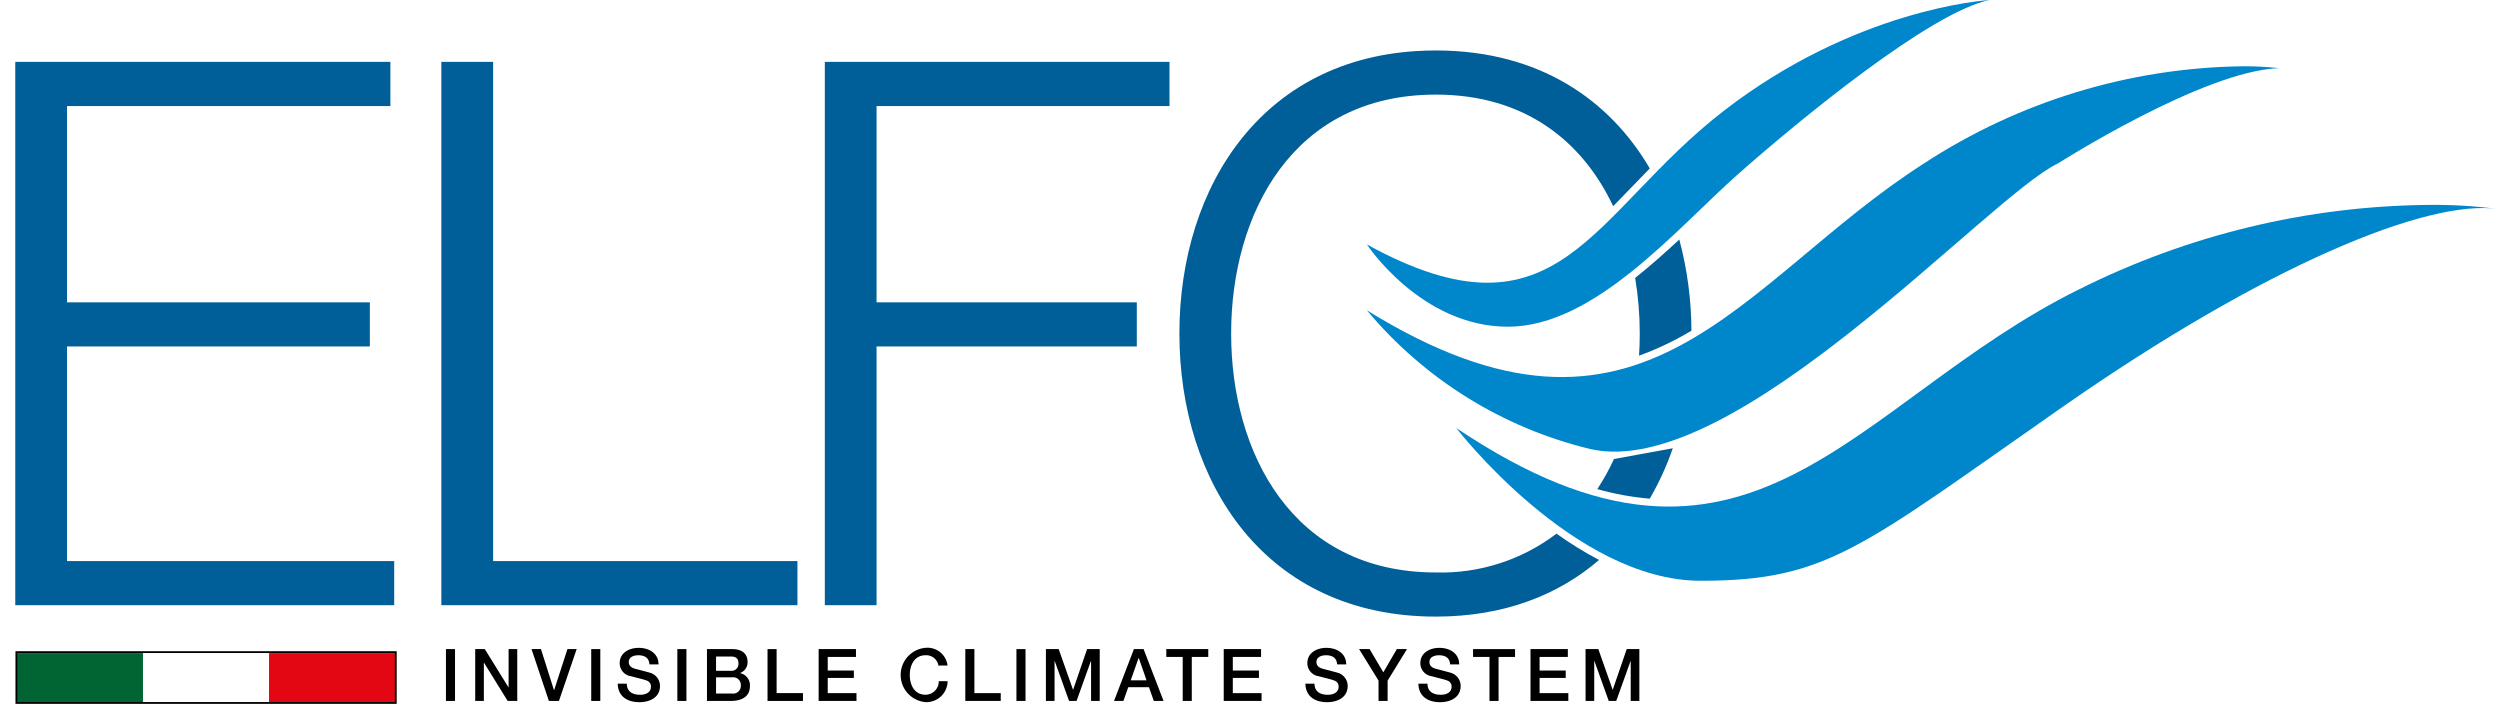
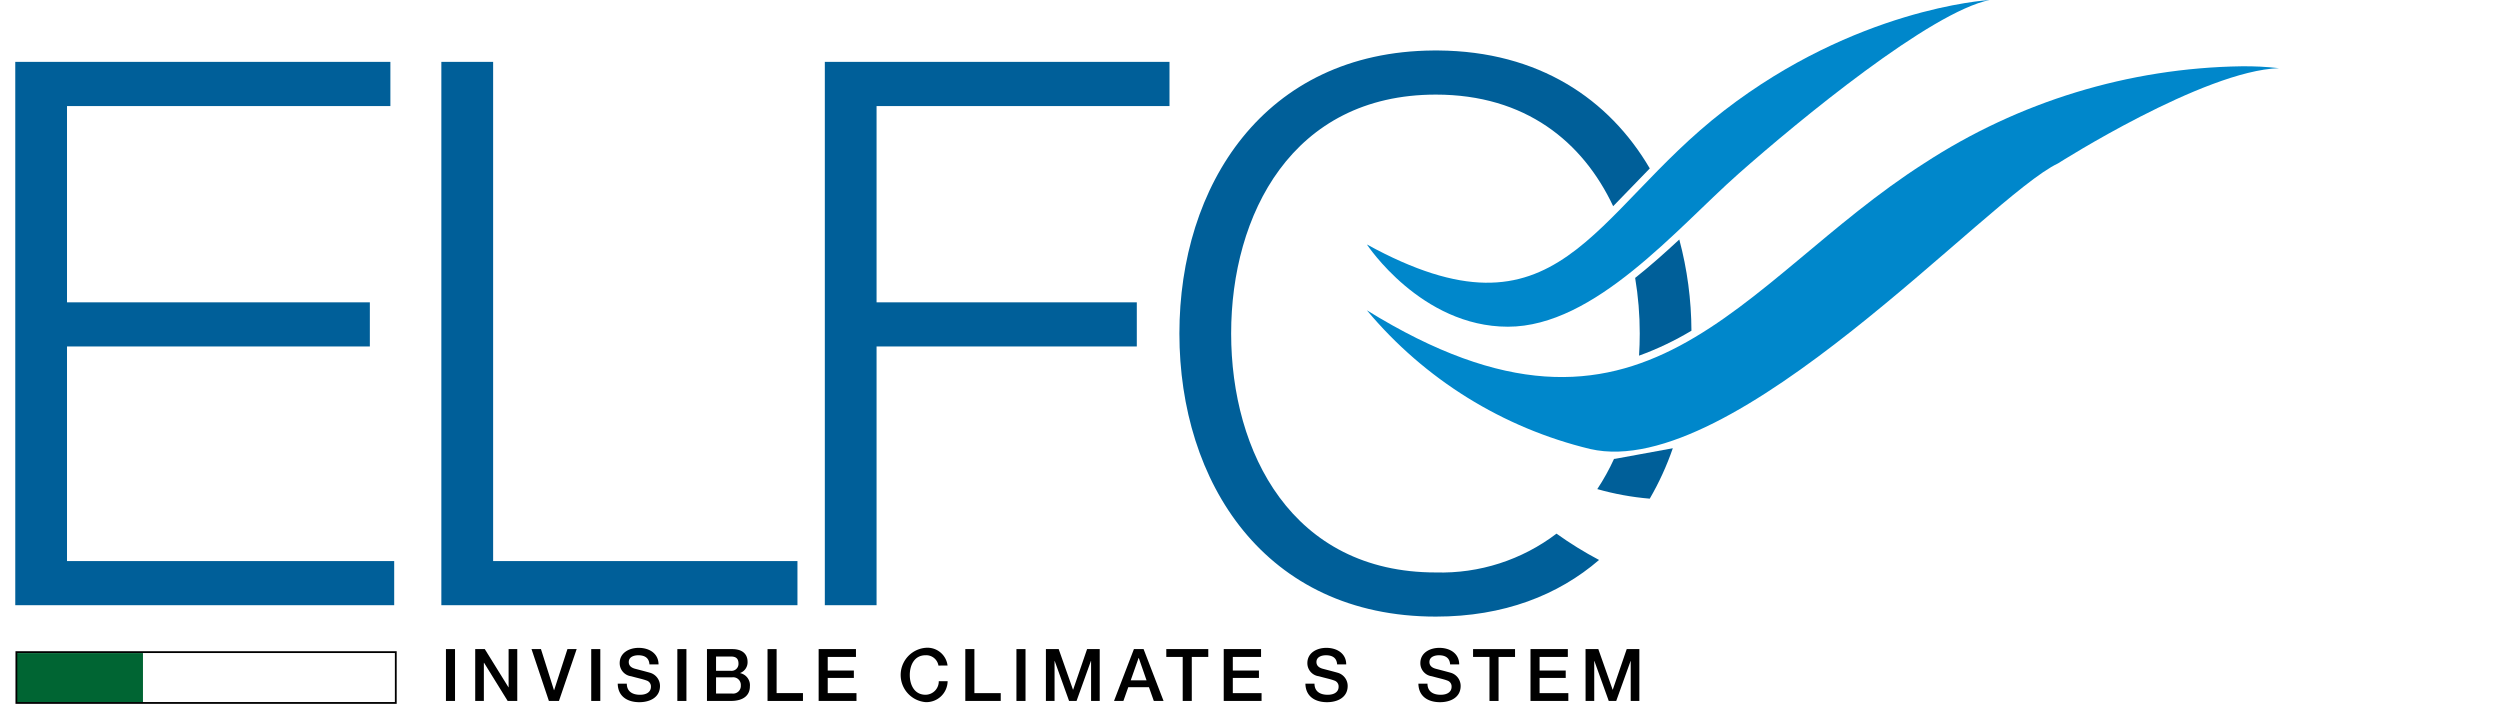
<svg xmlns="http://www.w3.org/2000/svg" xmlns:xlink="http://www.w3.org/1999/xlink" width="298.203" height="85.804" viewBox="0 0 298.203 85.804">
  <defs>
    <clipPath id="clip-path">
      <rect id="Rettangolo_193" data-name="Rettangolo 193" width="298.203" height="85.804" transform="translate(0 37.841)" fill="none" />
    </clipPath>
    <clipPath id="clip-path-2">
      <path id="Tracciato_42313" data-name="Tracciato 42313" d="M1.821,45.223v64.806h45.2v-5.265H7.993V79.17H44.116V73.905H7.993V50.489H46.566V45.223Z" fill="none" />
    </clipPath>
    <linearGradient id="linear-gradient" x1="-0.04" y1="1.845" x2="-0.018" y2="1.845" gradientUnits="objectBoundingBox">
      <stop offset="0" stop-color="#1b294a" />
      <stop offset="0.202" stop-color="#192c4f" />
      <stop offset="0.447" stop-color="#14365e" />
      <stop offset="0.716" stop-color="#0b4776" />
      <stop offset="0.999" stop-color="#005e98" />
      <stop offset="1" stop-color="#005f99" />
    </linearGradient>
    <clipPath id="clip-path-3">
      <path id="Tracciato_42314" data-name="Tracciato 42314" d="M52.645,45.223v64.806H95.121v-5.265h-36.3V45.223Z" fill="none" />
    </clipPath>
    <linearGradient id="linear-gradient-2" x1="-1.239" y1="1.845" x2="-1.216" y2="1.845" gradientUnits="objectBoundingBox">
      <stop offset="0" stop-color="#1b294a" />
      <stop offset="0.213" stop-color="#192c4e" />
      <stop offset="0.446" stop-color="#14355b" />
      <stop offset="0.689" stop-color="#0d4471" />
      <stop offset="0.937" stop-color="#035890" />
      <stop offset="1" stop-color="#005f99" />
    </linearGradient>
    <clipPath id="clip-path-4">
      <path id="Tracciato_42315" data-name="Tracciato 42315" d="M98.386,45.223v64.806h6.172V79.17H135.6V73.905H104.558V50.489H139.5V45.223Z" fill="none" />
    </clipPath>
    <linearGradient id="linear-gradient-3" x1="-2.393" y1="1.845" x2="-2.369" y2="1.845" gradientUnits="objectBoundingBox">
      <stop offset="0" stop-color="#1b294a" />
      <stop offset="0.229" stop-color="#192b4d" />
      <stop offset="0.452" stop-color="#153359" />
      <stop offset="0.674" stop-color="#0e416d" />
      <stop offset="0.892" stop-color="#055388" />
      <stop offset="1" stop-color="#005f99" />
    </linearGradient>
    <clipPath id="clip-path-5">
      <path id="Tracciato_42316" data-name="Tracciato 42316" d="M229.5,57.33c-22.152,14.161-33.37,38-66.457,17.524A49.979,49.979,0,0,0,189.684,91.4c17.1,3.926,47.5-30.151,55.8-34.07,0,0,17.385-11.077,26.359-11.357a35.92,35.92,0,0,0-4.46-.226A71.241,71.241,0,0,0,229.5,57.33" fill="none" />
    </clipPath>
    <linearGradient id="linear-gradient-4" x1="-1.323" y1="1.485" x2="-1.315" y2="1.485" gradientUnits="objectBoundingBox">
      <stop offset="0" stop-color="#77b3e2" />
      <stop offset="0.123" stop-color="#71b0e0" />
      <stop offset="0.286" stop-color="#60aadd" />
      <stop offset="0.472" stop-color="#44a0d8" />
      <stop offset="0.673" stop-color="#1e92d0" />
      <stop offset="0.812" stop-color="#0087cb" />
      <stop offset="1" stop-color="#0087cb" />
    </linearGradient>
    <clipPath id="clip-path-6">
      <path id="Tracciato_42317" data-name="Tracciato 42317" d="M298.2,62.8l-.006,0,.006,0m-.006,0-.03,0a.153.153,0,0,0,.03,0m-.03,0,0,0,0,0m0,0h0m-.009,0h0m-.006,0-.13-.019c.044.007.087.014.13.019m-50.14,9.544c-27.2,13.46-39.258,40.1-74.309,16.546,0,0,14.021,18.225,29.163,18.225s19.067-3.924,43.184-20.751c23.939-16.7,43.459-24.837,51.972-23.583a58.4,58.4,0,0,0-8.238-.5,95.024,95.024,0,0,0-41.772,10.067" fill="none" />
    </clipPath>
    <linearGradient id="linear-gradient-5" x1="-1.265" y1="1.246" x2="-1.258" y2="1.246" gradientUnits="objectBoundingBox">
      <stop offset="0" stop-color="#77b3e2" />
      <stop offset="0.125" stop-color="#6fb0e0" />
      <stop offset="0.312" stop-color="#5ba8dc" />
      <stop offset="0.539" stop-color="#399cd6" />
      <stop offset="0.795" stop-color="#0b8bcd" />
      <stop offset="0.851" stop-color="#0087cb" />
      <stop offset="1" stop-color="#0087cb" />
    </linearGradient>
    <clipPath id="clip-path-7">
      <path id="Tracciato_42318" data-name="Tracciato 42318" d="M192.608,92.577c-.03,0-.055,0-.082-.005a26.747,26.747,0,0,1-2,3.609,32.972,32.972,0,0,0,6.244,1.14h.015a34.225,34.225,0,0,0,2.749-6.012Z" fill="none" />
    </clipPath>
    <linearGradient id="linear-gradient-6" x1="-21.151" y1="12.221" x2="-21.04" y2="12.221" gradientUnits="objectBoundingBox">
      <stop offset="0" stop-color="#1b294a" />
      <stop offset="0.503" stop-color="#0e426f" />
      <stop offset="1" stop-color="#005f99" />
    </linearGradient>
    <clipPath id="clip-path-8">
      <path id="Tracciato_42319" data-name="Tracciato 42319" d="M170.98,43.863c-20.231.15-30.3,16.148-30.3,33.762,0,17.7,10.166,33.765,30.589,33.765,8.109,0,14.6-2.561,19.47-6.756a43.763,43.763,0,0,1-5.077-3.14,22.706,22.706,0,0,1-14.393,4.631c-17.156,0-24.417-14.34-24.417-28.5s7.261-28.5,24.417-28.5c10.688,0,17.529,5.626,21.151,13.311.747-.757,1.507-1.548,2.291-2.362.67-.694,1.362-1.414,2.077-2.143-4.856-8.293-13.263-13.979-25.228-14.069Z" fill="none" />
    </clipPath>
    <linearGradient id="linear-gradient-7" x1="-2.507" y1="1.791" x2="-2.489" y2="1.791" gradientUnits="objectBoundingBox">
      <stop offset="0" stop-color="#1b294a" />
      <stop offset="0.143" stop-color="#1b294a" />
      <stop offset="0.574" stop-color="#0e426f" />
      <stop offset="1" stop-color="#005f99" />
    </linearGradient>
    <clipPath id="clip-path-9">
      <path id="Tracciato_42320" data-name="Tracciato 42320" d="M195.043,70.991a40.041,40.041,0,0,1,.548,6.635q0,1.32-.084,2.638a36.066,36.066,0,0,0,6.25-2.976,42.724,42.724,0,0,0-1.449-10.879c-1.681,1.566-3.439,3.13-5.265,4.582" fill="none" />
    </clipPath>
    <linearGradient id="linear-gradient-8" x1="-29.05" y1="7.1" x2="-28.901" y2="7.1" xlink:href="#linear-gradient-6" />
    <clipPath id="clip-path-10">
      <path id="Tracciato_42321" data-name="Tracciato 42321" d="M237.334,37.842c-.612.037-16,1.087-31.668,13.178C189.683,63.358,186.037,79.623,163.044,67c0,0,6.449,9.812,16.825,9.812s20.189-11.776,27.48-18.225,22.985-19.343,30-20.75Z" fill="none" />
    </clipPath>
    <linearGradient id="linear-gradient-9" x1="-1.849" y1="1.967" x2="-1.837" y2="1.967" gradientUnits="objectBoundingBox">
      <stop offset="0" stop-color="#77b3e2" />
      <stop offset="0.113" stop-color="#6eafe0" />
      <stop offset="0.292" stop-color="#57a7db" />
      <stop offset="0.515" stop-color="#3299d4" />
      <stop offset="0.769" stop-color="#0087cb" />
      <stop offset="1" stop-color="#0087cb" />
    </linearGradient>
  </defs>
  <g id="Raggruppa_371" data-name="Raggruppa 371" transform="translate(0 -37.841)">
    <rect id="Rettangolo_186" data-name="Rettangolo 186" width="15.037" height="5.876" transform="translate(2.016 115.742)" fill="#006533" />
-     <rect id="Rettangolo_187" data-name="Rettangolo 187" width="15.037" height="5.876" transform="translate(32.09 115.742)" fill="#e30613" />
    <rect id="Rettangolo_188" data-name="Rettangolo 188" width="1.083" height="6.185" transform="translate(53.193 115.265)" />
    <path id="Tracciato_42295" data-name="Tracciato 42295" d="M56.684,115.266h1.142l2.824,4.557h.017v-4.557H61.7v6.185H60.555L57.741,116.9h-.026v4.548H56.684Z" />
    <path id="Tracciato_42296" data-name="Tracciato 42296" d="M63.4,115.266h1.126l1.55,4.894H66.1l1.585-4.894h1.1l-2.113,6.185h-1.2Z" />
    <rect id="Rettangolo_189" data-name="Rettangolo 189" width="1.083" height="6.185" transform="translate(70.522 115.265)" />
    <g id="Raggruppa_352" data-name="Raggruppa 352">
      <g id="Raggruppa_351" data-name="Raggruppa 351" clip-path="url(#clip-path)">
        <path id="Tracciato_42297" data-name="Tracciato 42297" d="M74.767,119.389c0,.952.7,1.325,1.566,1.325.954,0,1.309-.467,1.309-.936a.734.734,0,0,0-.511-.761c-.433-.166-1-.277-1.845-.511a1.571,1.571,0,0,1-1.369-1.568c0-1.239,1.144-1.82,2.262-1.82,1.289,0,2.372.685,2.372,1.976H77.468c-.051-.8-.588-1.092-1.333-1.092-.5,0-1.135.182-1.135.805,0,.434.295.676.737.8.1.027,1.463.38,1.783.476a1.638,1.638,0,0,1,1.205,1.576c0,1.386-1.231,1.94-2.46,1.94-1.412,0-2.555-.675-2.581-2.208Z" />
        <rect id="Rettangolo_190" data-name="Rettangolo 190" width="1.083" height="6.185" transform="translate(80.795 115.265)" />
        <path id="Tracciato_42298" data-name="Tracciato 42298" d="M84.328,115.265h3.006c1.109,0,1.837.5,1.837,1.534a1.36,1.36,0,0,1-.885,1.316v.019a1.472,1.472,0,0,1,1.161,1.593c0,.97-.675,1.723-2.278,1.723H84.328Zm1.083,2.592h1.767a.829.829,0,0,0,.91-.858c0-.624-.322-.849-.91-.849H85.411Zm0,2.71h1.914a.92.92,0,0,0,1.04-.979.909.909,0,0,0-1.04-.952H85.411Z" />
        <path id="Tracciato_42299" data-name="Tracciato 42299" d="M91.552,115.266h1.083v5.249h3.143v.936H91.552Z" />
        <path id="Tracciato_42300" data-name="Tracciato 42300" d="M97.649,115.266H102.1v.936H98.732v1.619h3.117v.884H98.732v1.81h3.43v.936H97.649Z" />
        <path id="Tracciato_42301" data-name="Tracciato 42301" d="M111.939,117.232A1.479,1.479,0,0,0,110.4,116c-1.325,0-1.879,1.169-1.879,2.356s.554,2.356,1.879,2.356a1.592,1.592,0,0,0,1.577-1.62h1.057a2.535,2.535,0,0,1-2.634,2.5,3.252,3.252,0,0,1,0-6.479,2.415,2.415,0,0,1,2.625,2.113Z" />
        <path id="Tracciato_42302" data-name="Tracciato 42302" d="M115.144,115.266h1.083v5.249h3.143v.936h-4.226Z" />
        <rect id="Rettangolo_191" data-name="Rettangolo 191" width="1.083" height="6.185" transform="translate(121.242 115.265)" />
        <path id="Tracciato_42303" data-name="Tracciato 42303" d="M124.758,115.266h1.524l1.706,4.842h.018l1.663-4.842h1.507v6.185h-1.031v-4.773h-.018l-1.714,4.773h-.892l-1.716-4.773h-.016v4.773h-1.031Z" />
        <path id="Tracciato_42304" data-name="Tracciato 42304" d="M135.255,115.265h1.153l2.382,6.185h-1.161l-.58-1.637H134.58L134,121.45h-1.118Zm-.381,3.726h1.888l-.926-2.66h-.026Z" />
        <path id="Tracciato_42305" data-name="Tracciato 42305" d="M139.117,115.266h5.008v.936h-1.967v5.249h-1.083V116.2h-1.958Z" />
        <path id="Tracciato_42306" data-name="Tracciato 42306" d="M145.968,115.266h4.452v.936h-3.369v1.619h3.117v.884h-3.117v1.81h3.43v.936h-4.513Z" />
        <path id="Tracciato_42307" data-name="Tracciato 42307" d="M156.794,119.389c0,.952.7,1.325,1.566,1.325.954,0,1.309-.467,1.309-.936a.734.734,0,0,0-.511-.761c-.433-.166-1-.277-1.845-.511a1.571,1.571,0,0,1-1.369-1.568c0-1.239,1.144-1.82,2.262-1.82,1.289,0,2.372.685,2.372,1.976h-1.083c-.051-.8-.588-1.092-1.334-1.092-.5,0-1.134.182-1.134.805,0,.434.3.676.736.8.1.027,1.464.38,1.784.476a1.638,1.638,0,0,1,1.205,1.576c0,1.386-1.231,1.94-2.461,1.94-1.412,0-2.554-.675-2.58-2.208Z" />
-         <path id="Tracciato_42308" data-name="Tracciato 42308" d="M164.434,119.025l-2.321-3.76h1.255l1.638,2.772,1.611-2.772h1.212l-2.312,3.76v2.425h-1.083Z" />
        <path id="Tracciato_42309" data-name="Tracciato 42309" d="M170.271,119.389c0,.952.7,1.325,1.566,1.325.954,0,1.309-.467,1.309-.936a.734.734,0,0,0-.511-.761c-.433-.166-1-.277-1.845-.511a1.571,1.571,0,0,1-1.369-1.568c0-1.239,1.144-1.82,2.262-1.82,1.289,0,2.372.685,2.372,1.976h-1.083c-.052-.8-.588-1.092-1.334-1.092-.5,0-1.134.182-1.134.805,0,.434.295.676.736.8.1.027,1.464.38,1.784.476a1.638,1.638,0,0,1,1.205,1.576c0,1.386-1.231,1.94-2.461,1.94-1.412,0-2.554-.675-2.58-2.208Z" />
        <path id="Tracciato_42310" data-name="Tracciato 42310" d="M175.709,115.266h5.007v.936H178.75v5.249h-1.083V116.2h-1.958Z" />
        <path id="Tracciato_42311" data-name="Tracciato 42311" d="M182.561,115.266h4.452v.936h-3.369v1.619h3.117v.884h-3.117v1.81h3.43v.936h-4.513Z" />
        <path id="Tracciato_42312" data-name="Tracciato 42312" d="M189.126,115.266h1.524l1.706,4.842h.018l1.663-4.842h1.507v6.185h-1.031v-4.773H194.5l-1.715,4.773h-.891l-1.716-4.773h-.016v4.773h-1.031Z" />
        <rect id="Rettangolo_192" data-name="Rettangolo 192" width="45.255" height="6.062" transform="translate(1.954 115.627)" fill="none" stroke="#000" stroke-width="0.216" />
      </g>
    </g>
    <g id="Raggruppa_354" data-name="Raggruppa 354">
      <g id="Raggruppa_353" data-name="Raggruppa 353" clip-path="url(#clip-path-2)">
        <rect id="Rettangolo_194" data-name="Rettangolo 194" width="45.199" height="64.806" transform="translate(1.821 45.223)" fill="url(#linear-gradient)" />
      </g>
    </g>
    <g id="Raggruppa_356" data-name="Raggruppa 356">
      <g id="Raggruppa_355" data-name="Raggruppa 355" clip-path="url(#clip-path-3)">
        <rect id="Rettangolo_195" data-name="Rettangolo 195" width="42.476" height="64.806" transform="translate(52.645 45.223)" fill="url(#linear-gradient-2)" />
      </g>
    </g>
    <g id="Raggruppa_358" data-name="Raggruppa 358">
      <g id="Raggruppa_357" data-name="Raggruppa 357" clip-path="url(#clip-path-4)">
        <rect id="Rettangolo_196" data-name="Rettangolo 196" width="41.116" height="64.806" transform="translate(98.386 45.223)" fill="url(#linear-gradient-3)" />
      </g>
    </g>
    <g id="Raggruppa_360" data-name="Raggruppa 360">
      <g id="Raggruppa_359" data-name="Raggruppa 359" clip-path="url(#clip-path-5)">
        <rect id="Rettangolo_197" data-name="Rettangolo 197" width="119.255" height="95.636" transform="matrix(0.878, -0.479, 0.479, 0.878, 142.198, 57.122)" fill="url(#linear-gradient-4)" />
      </g>
    </g>
    <g id="Raggruppa_362" data-name="Raggruppa 362">
      <g id="Raggruppa_361" data-name="Raggruppa 361" clip-path="url(#clip-path-6)">
-         <rect id="Rettangolo_198" data-name="Rettangolo 198" width="133.68" height="104.332" transform="translate(152.291 73.196) rotate(-28.62)" fill="url(#linear-gradient-5)" />
-       </g>
+         </g>
    </g>
    <g id="Raggruppa_364" data-name="Raggruppa 364">
      <g id="Raggruppa_363" data-name="Raggruppa 363" clip-path="url(#clip-path-7)">
        <rect id="Rettangolo_199" data-name="Rettangolo 199" width="9.008" height="6.012" transform="translate(190.528 91.309)" fill="url(#linear-gradient-6)" />
      </g>
    </g>
    <g id="Raggruppa_366" data-name="Raggruppa 366">
      <g id="Raggruppa_365" data-name="Raggruppa 365" clip-path="url(#clip-path-8)">
        <rect id="Rettangolo_200" data-name="Rettangolo 200" width="56.108" height="67.527" transform="translate(140.678 43.863)" fill="url(#linear-gradient-7)" />
      </g>
    </g>
    <g id="Raggruppa_368" data-name="Raggruppa 368">
      <g id="Raggruppa_367" data-name="Raggruppa 367" clip-path="url(#clip-path-9)">
        <rect id="Rettangolo_201" data-name="Rettangolo 201" width="6.714" height="13.855" transform="translate(195.043 66.409)" fill="url(#linear-gradient-8)" />
      </g>
    </g>
    <g id="Raggruppa_370" data-name="Raggruppa 370">
      <g id="Raggruppa_369" data-name="Raggruppa 369" clip-path="url(#clip-path-10)">
        <rect id="Rettangolo_202" data-name="Rettangolo 202" width="85.238" height="72.267" transform="translate(145.476 47.428) rotate(-28.62)" fill="url(#linear-gradient-9)" />
      </g>
    </g>
  </g>
</svg>